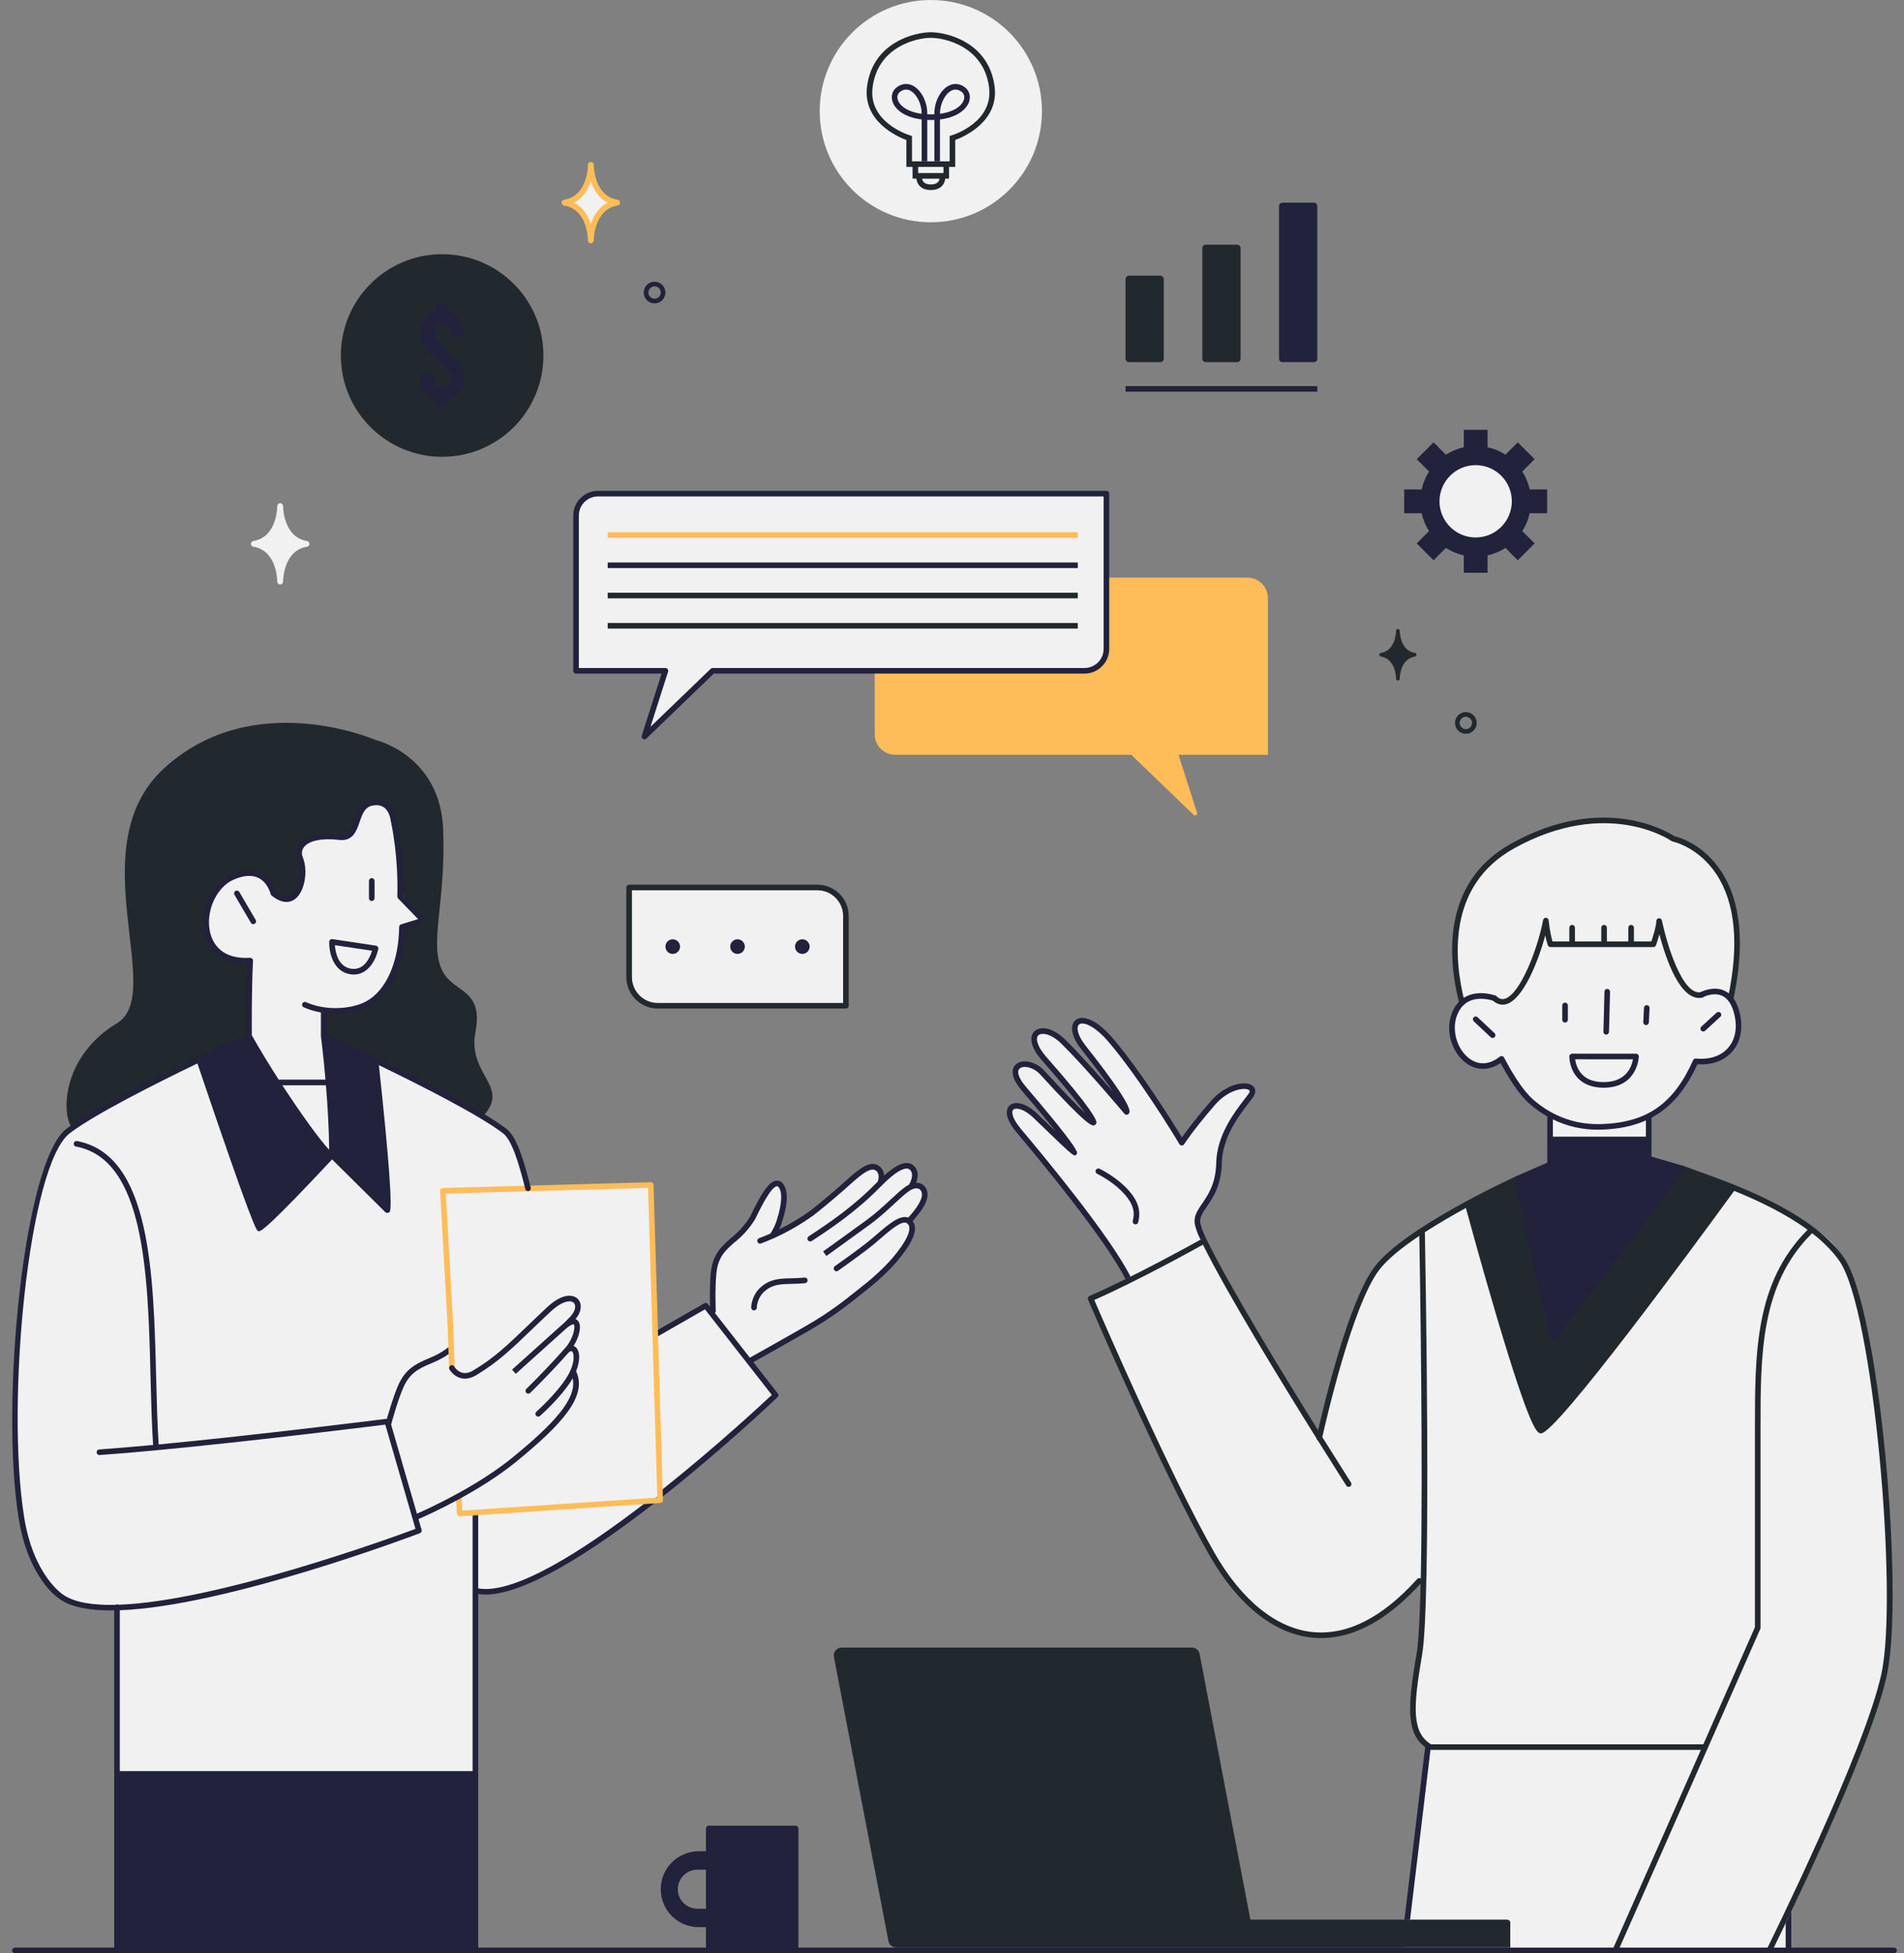
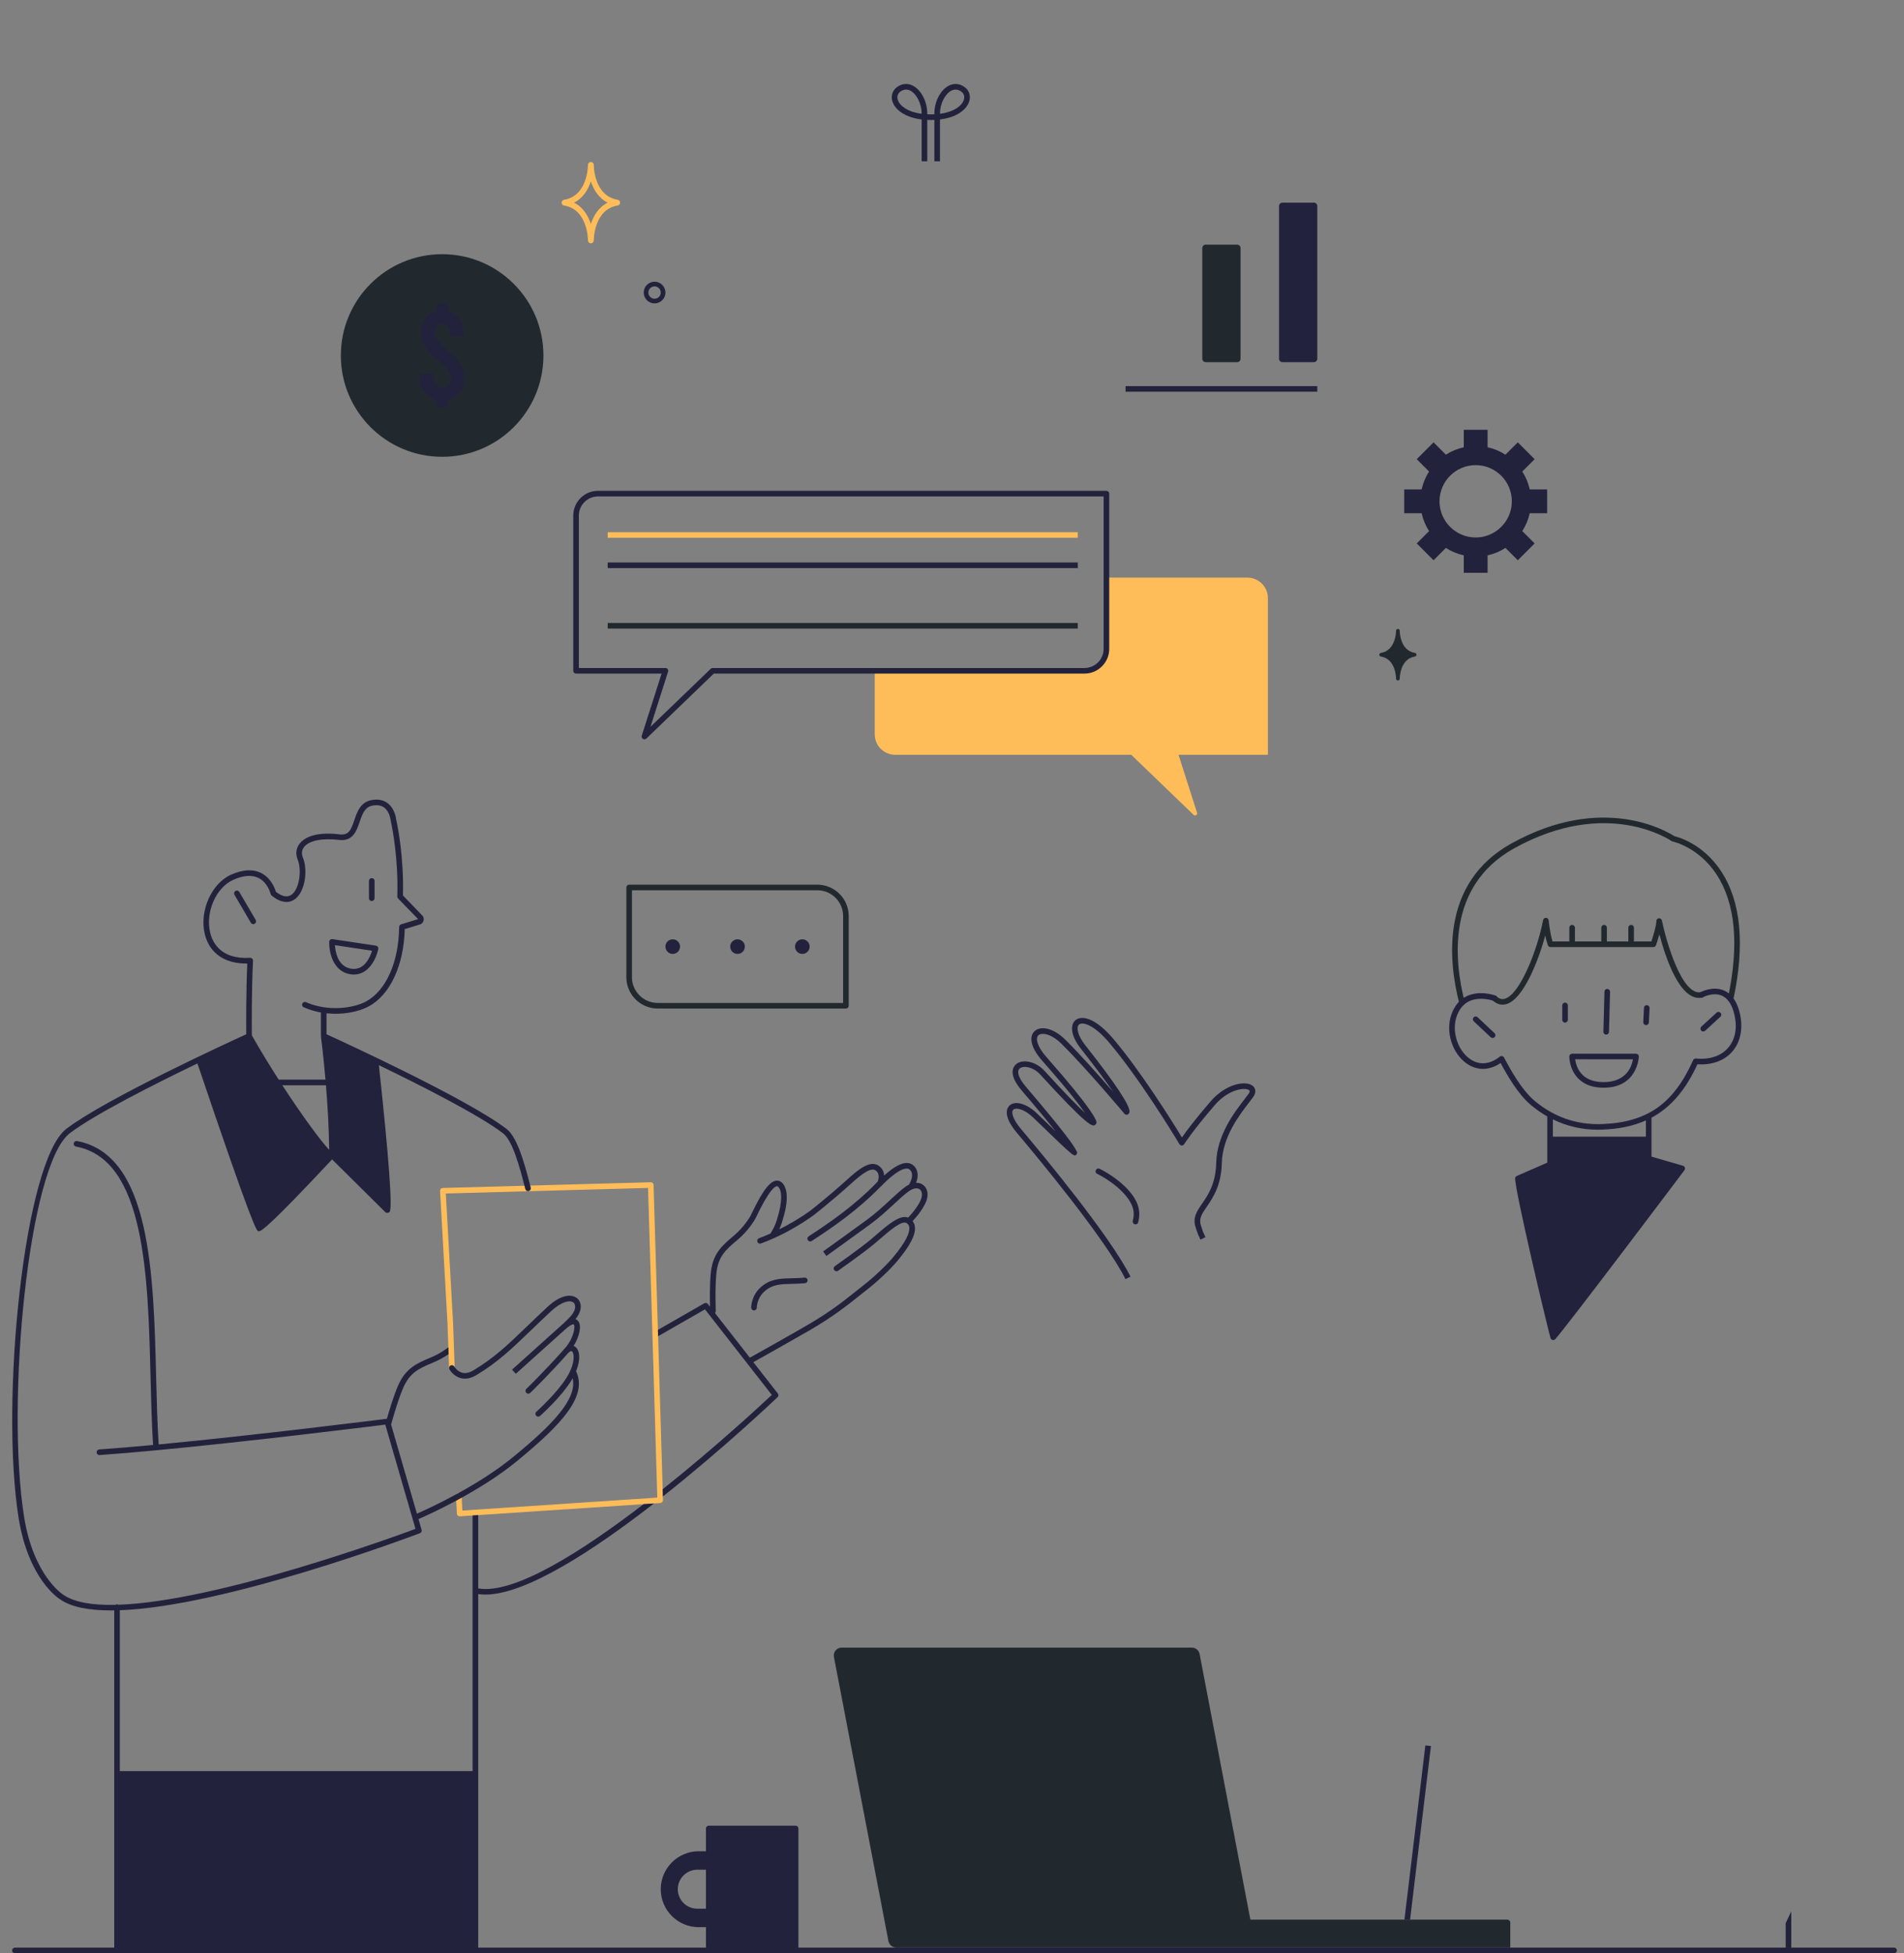
<svg xmlns="http://www.w3.org/2000/svg" fill="#000000" height="418.5" preserveAspectRatio="xMidYMid meet" version="1" viewBox="-2.6 0.0 408.0 418.5" width="408" zoomAndPan="magnify">
  <rect x="-2.6" y="0.0" width="408.0" height="418.5" fill="#808080" stroke="none" />
  <g id="change1_1">
-     <path d="M149.274,417.789v-26.022h18.612v26.022 M395.624,279.084c-3.632-15.427-8.621-14.823-17.572-20.212 c-8.951-5.389-20.169-8.529-20.169-8.529l-7.164-2.02v-9.191c0,0,7.476-3.887,10.046-11.745c4.913,1.54,10.076-3.51,9.249-7.558 c-0.828-4.049-1.778-5.767-1.778-5.767c6.561-30.608-12.301-34.349-12.301-34.349s-13.826-9.913-34.435,1.565 c-14.974,8.34-13.008,25.051-10.814,33.565c0,0-4.509,4.646-0.895,10.017c3.614,5.371,7.39,3.427,9.366,2.002 c0.313,1.804,4.83,9.361,10.397,11.99c0,4.635,0,8.338,0,11.135l-6.891,2.517c0,0-20.607,9.336-25.908,15.029 c-5.301,5.693-9.408,8.733-16.663,40.58c0,0-25.13-39.551-25.923-45.357c-0.102-3.63,1.62-5.408,1.62-5.408s3.059-2.98,2.638-7.415 c-0.421-4.434,4.277-11.62,4.771-12.197c0.494-0.577,3.078-3.134,2.713-4.069c-0.365-0.935-1.928-1.522-3.928-0.746 c-2,0.776-7.204,5.06-11.057,11.728c-2.88-3.607-7.984-12.189-12.123-17.92s-7.139-8.637-10.297-7.711 c-1.189,0.894-1.164,2.425,0.49,4.63c1.654,2.205,9.755,13.473,9.755,13.473l-2.503-1.907l-10.332-11.254 c0,0-2.737-4.244-6.298-2.59c-1.042,0.476-0.96,2.903,1.844,5.877c2.804,2.974,10.347,12.239,10.347,12.239l-1.266,0.151 l-3.568-2.853l-4.215-5.008c0,0-1.839-2.837-4.521-3.581c-2.681-0.745-3.016,0.18-2.946,1.841s1.079,3.177,1.278,3.327 c0.199,0.15,8.793,10.842,8.793,10.842l-6.101-5.262c0,0-3.152-2.815-4.949-1.671c-1.797,1.145,0.576,4.563,4.448,8.592 c3.871,4.029,13.749,17.019,13.749,17.019l6.864,11.45l-8.279,3.886l13.768,30.59c0,0,12.905,29.571,22.265,36.458 c9.359,6.888,23.473,8.709,35.329-7.593c-0.433,11.853-1.178,18.308-1.178,18.308s-3.912,15.657,2.148,18.045 c0,0-4.244,35.513-5.288,43.864h82.5v-9.662c0,0,18.666-34.765,21.17-53.963C404.318,335.07,399.257,294.511,395.624,279.084z M120.841,110.461v33.261h19.151l-4.5,14.087l14.627-14.087h79.677c2.593,0,4.696-2.102,4.696-4.696v-33.261H125.537 C122.943,105.766,120.841,107.868,120.841,110.461z M313.615,96.684c-5.922,0-10.723,4.801-10.723,10.723 s4.801,10.723,10.723,10.723s10.723-4.801,10.723-10.723S319.537,96.684,313.615,96.684z M196.862,0 c-13.151,0-23.811,10.661-23.811,23.811s10.661,23.811,23.811,23.811s23.811-10.661,23.811-23.811S210.013,0,196.862,0z M124.079,36.213c0,0,0.326,4.5-5.022,6.978c1.239,0.848,4.5,2.609,4.761,7.435c1.043-3.522,3.13-5.739,5.152-7.043 C126.557,42.409,124.274,38.3,124.079,36.213z M63.709,116.527c0,0.306-0.222,0.566-0.523,0.615 c-5.054,0.804-5.127,7.203-5.128,7.475c0,0.001,0,0.001,0,0.001c0,0.343-0.278,0.621-0.622,0.621s-0.622-0.278-0.622-0.621 c0,0,0,0,0-0.001c-0.001-0.272-0.074-6.671-5.127-7.475c-0.302-0.048-0.523-0.309-0.523-0.615s0.222-0.566,0.524-0.615 c5.052-0.803,5.125-7.202,5.126-7.474c0-0.001,0-0.001,0-0.001c0-0.343,0.278-0.621,0.622-0.621s0.622,0.278,0.622,0.621 c0,0,0,0,0,0.001c0.001,0.272,0.074,6.671,5.127,7.474C63.487,115.96,63.709,116.221,63.709,116.527z M178.666,196.268 c0-3.38-2.74-6.12-6.12-6.12h-40.329v19.219c0,3.38,2.74,6.12,6.12,6.12h40.329V196.268z M23.057,417.894h76.214v-77.066 c0,0,4.561,2.576,15.665-4.238s36.593-24.5,48.661-37.661c-2.688-3.439-5.671-7.256-5.671-7.256s11.141-5.275,21.647-13.254 s14.377-12.618,12.833-16.526c3.282-3.517,4.857-8.296,0.744-7.798c1.299-2.958-0.304-4.514-1.375-4.323 c-1.071,0.191-5.493,3.445-5.493,3.445s0.906-3.851-2.376-3.161c-3.283,0.69-6.652,6.61-13.708,10.618 c-6.84,3.91-6.84,3.91-6.84,3.91s3.204-7.09,1.724-9.943s-3.75,1.106-4.703,2.942c-0.953,1.836-2.19,5.163-5.06,7.445 s-5.217,5.478-4.826,8.87c0.391,3.391-0.319,7.028-0.319,7.028l-1.241-0.76l-11.117,6.057l-0.966-32.314 c0,0-26.398,0.324-26.386,0.371c0.012,0.046-1.992-9.809-4.635-11.704s-12.66-7.674-12.66-7.674L76.927,221.07l8.478-12.867 l1.565-8.198c0,0,2.543-2.097,2.543-2.483c0-0.386-3.326-6.109-3.326-6.109l-5.739-23.038l-10.696,0.652l-21.59,12.848l-7.562,6.869 l-6.391,14.131l10.435,13.174l4.63,5.152l-0.587,2.348c0,0-14.182,6.473-23.718,11.001s-13.553,7.386-14.157,8.953 c-0.604,1.567-4.036,3.835-6.917,21.223S0.6,299.135,0.6,299.135S0.557,316.9,1.861,324.387c1.304,7.487,3.954,22.175,20.455,20.049 C22.476,350.918,23.057,417.894,23.057,417.894z" fill="#f1f1f2" />
-   </g>
+     </g>
  <g id="change2_1">
-     <path d="M392.549,269.493c-6.806-9.753-22.89-15.536-31.53-18.644c-1.11-0.399-2.097-0.754-2.924-1.067 c-0.244-0.09-0.522-0.017-0.685,0.191l-25.667,32.729l-8.5-30.36c-0.047-0.169-0.166-0.309-0.325-0.382 c-0.16-0.073-0.342-0.074-0.502-0.002c-0.986,0.45-24.211,11.117-30.492,19.49c-5.494,7.325-10.705,28.998-12.075,35.011 c-7.502-12.024-18.944-30.754-23.881-40.864l-0.255-0.526l-0.621,0.153l-0.182,0.24c-1.815,1.013-14.473,8.039-24.049,12.209 c-0.302,0.132-0.442,0.482-0.312,0.786c0.16,0.372,16.043,37.389,26.118,54.955c5.959,10.39,13.688,16.587,21.762,17.449 c0.688,0.073,1.375,0.109,2.063,0.109c7.119,0,14.284-3.927,21.332-11.688c-0.167,7.11-0.444,12.612-0.88,15.119 c-2.102,12.089-2.201,17.602,2.635,20.446c0.092,0.054,0.197,0.082,0.304,0.082h57.985c-6.707,15.205-14.627,33.146-18.882,42.719 c-0.134,0.304,0.002,0.658,0.305,0.792c0.079,0.035,0.162,0.053,0.243,0.053c0.23,0,0.449-0.133,0.549-0.356 c4.335-9.754,12.474-28.19,19.258-43.573c0,0,0,0,0,0c6.133-13.906,11.159-25.317,11.265-25.555 c0.033-0.076,0.051-0.159,0.051-0.242v-42.783c0-15.867,0.007-30.859,11.055-41.762c2.308,1.796,4.329,3.776,5.853,5.959 c7.274,10.426,12.558,71.413,9.035,88.245c-3.466,16.559-24.391,58.776-24.602,59.201c-0.147,0.296-0.027,0.656,0.27,0.804 c0.086,0.043,0.177,0.063,0.267,0.063c0.221,0,0.433-0.123,0.538-0.334c0.212-0.426,21.205-42.78,24.703-59.488 C405.429,341.211,400.149,280.385,392.549,269.493z M301.089,338.311c-7.507,8.33-15.088,12.148-22.533,11.357 c-7.682-0.82-15.085-6.806-20.848-16.854c-9.37-16.338-23.807-49.614-25.821-54.283c9.106-4.018,20.668-10.387,23.287-11.844 c5.25,10.586,16.974,29.716,24.331,41.486c0.019,0.186,0.12,0.349,0.279,0.446c3.564,5.698,6.04,9.568,6.115,9.686 c0.115,0.179,0.308,0.276,0.506,0.276c0.111,0,0.223-0.03,0.323-0.095c0.279-0.179,0.36-0.55,0.182-0.828 c-0.076-0.118-2.57-4.019-6.156-9.751c0.7-3.145,6.38-28.072,12.13-35.739c1.754-2.338,4.967-4.903,8.655-7.374 c0.13,7.283,0.83,49.045,0.308,73.419C301.605,338.062,301.287,338.09,301.089,338.311z M373.457,305.983v42.657 c-0.547,1.242-5.298,12.026-11.06,25.091H304.05c-4.078-2.515-3.903-7.738-1.923-19.124c2.026-11.649,0.717-84.305,0.6-90.594 c2.857-1.851,5.924-3.629,8.788-5.194c0.765,2.81,3.624,13.25,6.69,23.579c7.187,24.211,8.589,24.707,9.375,24.707 c0.017,0,0.034,0,0.05-0.001c3.31-0.044,32.274-39.447,41.382-51.951c5.205,2.121,10.985,4.865,15.732,8.339 C373.465,274.732,373.457,289.917,373.457,305.983z M196.86,6.907c-3.369,0-12.389,2.079-13.659,11.574 c-1.005,7.52,6.528,10.816,8.427,11.522v5.763h1.324v2.515h0.819c0.052,0.435,0.205,1.005,0.633,1.493 c0.549,0.625,1.376,0.942,2.459,0.942s1.911-0.317,2.458-0.942c0.428-0.488,0.58-1.057,0.631-1.493h0.818v-2.515h1.324v-5.763 c1.899-0.706,9.433-4.002,8.428-11.522C209.253,8.986,200.233,6.907,196.86,6.907z M198.414,38.99 c-0.31,0.349-0.832,0.526-1.549,0.526c-0.718,0-1.24-0.177-1.552-0.526c-0.195-0.219-0.285-0.481-0.329-0.708h3.758 C198.698,38.509,198.608,38.771,198.414,38.99z M199.571,37.081h-5.419v-1.314h5.419V37.081z M201.321,29.003l-0.426,0.129v5.434 h-8.066l0-5.434l-0.426-0.129c-0.369-0.112-9.019-2.829-8.012-10.363c1.155-8.641,9.393-10.533,12.474-10.533 c3.077,0,11.314,1.892,12.469,10.533C210.34,26.174,201.69,28.891,201.321,29.003z M311.511,157.222 c1.282,0,2.326-1.043,2.326-2.326s-1.044-2.326-2.326-2.326s-2.326,1.043-2.326,2.326S310.228,157.222,311.511,157.222z M311.511,153.57c0.731,0,1.326,0.595,1.326,1.326s-0.595,1.326-1.326,1.326s-1.326-0.595-1.326-1.326 S310.779,153.57,311.511,153.57z M239.32,77.596h6.735c0.404,0,0.731-0.327,0.731-0.731V59.802c0-0.404-0.327-0.731-0.731-0.731 h-6.735c-0.404,0-0.731,0.327-0.731,0.731v17.064C238.59,77.269,238.917,77.596,239.32,77.596z M99.271,221.201 c1.786-9.391-4.475-8.348-6.973-12.998c-3.109-5.787,0.695-14.578,0.066-30.512c-0.629-15.935-14.489-19.15-14.489-19.15 s-26.202-11.427-45.297,6.051c-18.285,16.737,0.522,48.261-10.103,54.639c-11.485,6.895-12.036,18.938-9.73,22.293 c0,0,23.048-11.986,34.089-17.725c0.957-0.498,3.346-1.177,4.11-1.505l-0.317-0.556l0.523-15.946c0,0-6.979,0.783-8.643-4.598 s0.098-9.496,3.375-12.452c3.277-2.956,6.848-1.978,8.56-0.608c1.712,1.369,1.536,3.277,1.536,3.277s1.741,1.614,4.089,0.587 c2.348-1.027,2.641-4.647,2.005-6.897s-0.391-3.815,0.245-4.353c0.636-0.538,3.375-2.103,5.967-1.467 c2.593,0.636,4.304,0.196,5.381-2.544c1.076-2.739,1.761-4.451,4.451-4.598s3.913,3.082,4.598,7.386 c0.685,4.304,0.734,11.886,0.734,11.886l4.152,5.772l-3.956,1.37c0,0,0.771,9.574-5.918,15.554 c-3.228,2.886-10.907,2.593-10.907,2.593l-0.046,5.908c0.161,0.065,22.121,8.115,34.104,16.569 C106.911,232.798,97.536,230.324,99.271,221.201z M228.355,126.996H127.618v1.2h100.736V126.996z" fill="#22292e" />
-   </g>
+     </g>
  <g id="change3_1">
    <path d="M129.762,42.805c-5.053-0.803-5.126-7.202-5.127-7.474c0-0.001,0-0.001,0-0.001 c0-0.343-0.278-0.621-0.622-0.621c-0.343,0-0.622,0.278-0.622,0.621c0,0,0,0,0,0.001c-0.001,0.272-0.074,6.671-5.126,7.474 c-0.303,0.048-0.524,0.309-0.524,0.615s0.222,0.566,0.523,0.615c5.053,0.804,5.126,7.203,5.127,7.475c0,0.001,0,0.001,0,0.001 c0,0.343,0.278,0.621,0.622,0.621c0.343,0,0.622-0.278,0.622-0.621c0,0,0,0,0-0.001c0.001-0.272,0.074-6.671,5.128-7.475 c0.302-0.048,0.523-0.309,0.523-0.615S130.065,42.853,129.762,42.805z M124.013,47.989c-0.556-1.695-1.61-3.572-3.604-4.57 c1.995-0.997,3.049-2.874,3.604-4.569c0.557,1.695,1.61,3.572,3.605,4.569C125.623,44.417,124.57,46.294,124.013,47.989z M184.844,143.722v13.613c0,2.423,1.964,4.387,4.387,4.387h50.583l13.365,12.871c0.331,0.319,0.869-0.016,0.729-0.454l-3.967-12.418 h19.151v-33.57c0-2.423-1.964-4.387-4.387-4.387h-30.213v15.261c0,2.593-2.102,4.696-4.696,4.696H184.844z M95.906,324.885 c-0.146,0-0.289-0.054-0.399-0.151c-0.12-0.107-0.192-0.258-0.2-0.419l-0.185-3.737c-0.017-0.331,0.239-0.612,0.569-0.629 c0.345,0.006,0.613,0.239,0.629,0.57l0.155,3.128l41.776-2.774l-1.984-66.349l-43.336,1.193l1.56,27.772l0.341,9.593 c0.012,0.331-0.247,0.609-0.578,0.621c-0.333,0.005-0.609-0.247-0.621-0.578l-0.34-9.581l-1.594-28.377 c-0.009-0.161,0.048-0.32,0.158-0.439c0.109-0.119,0.263-0.189,0.425-0.193l44.552-1.227c0.323-0.018,0.606,0.251,0.616,0.582 l2.019,67.525c0.01,0.322-0.238,0.595-0.56,0.616l-42.962,2.853C95.933,324.885,95.919,324.885,95.906,324.885z M228.355,114.031 H127.618v1.2h100.736V114.031z" fill="#ffbd59" />
  </g>
  <g id="change4_1">
    <path d="M178.666,216.087h-40.329c-3.705,0-6.72-3.015-6.72-6.72v-19.219c0-0.332,0.269-0.6,0.6-0.6h40.329 c3.705,0,6.72,3.015,6.72,6.72v19.219C179.266,215.818,178.997,216.087,178.666,216.087z M132.817,190.748v18.619 c0,3.043,2.476,5.52,5.52,5.52h39.729v-18.619c0-3.044-2.476-5.52-5.52-5.52H132.817z M189.437,417.268 c-0.809,0-1.504-0.574-1.657-1.369l-11.682-60.882c-0.2-1.04,0.598-2.005,1.657-2.005h75.047c0.809,0,1.504,0.574,1.657,1.369 l10.881,56.915l0,0h54.994c0.385,0,0.697,0.269,0.697,0.601v5.371H189.437z M310.688,215.444c-0.267,0-0.511-0.18-0.581-0.45 c-2.361-9.163-4.059-25.794,11.103-34.239c19.746-10.996,33.605-2.499,34.967-1.603c0.896,0.208,6.183,1.657,10.039,7.518 c4.258,6.472,5.135,15.73,2.608,27.519c-0.07,0.323-0.385,0.533-0.713,0.46c-0.324-0.069-0.53-0.388-0.46-0.712 c2.457-11.462,1.637-20.414-2.438-26.607c-3.862-5.871-9.338-7.016-9.393-7.027c-0.083-0.017-0.163-0.051-0.232-0.101 c-0.135-0.096-13.785-9.542-33.794,1.602c-14.458,8.053-12.8,24.063-10.525,32.891c0.083,0.321-0.11,0.648-0.431,0.731 C310.788,215.438,310.737,215.444,310.688,215.444z M319.393,215.26c-0.643,0-1.401-0.226-2.171-0.956 c-0.24-0.228-0.25-0.607-0.022-0.848c0.228-0.241,0.607-0.25,0.848-0.022c0.614,0.583,1.211,0.756,1.873,0.54 c3.254-1.048,6.938-10.515,8.145-16.84c0.056-0.293,0.323-0.503,0.617-0.487c0.298,0.013,0.541,0.244,0.57,0.541 c0.003,0.028,0.265,2.664,0.827,4.532h21.18c0.39-1.156,1.069-3.378,1.072-4.384c0.001-0.308,0.234-0.564,0.54-0.595 c0.309-0.028,0.585,0.175,0.647,0.476c0.94,4.539,4.286,16.142,8.374,15.367c0.321-0.066,0.639,0.151,0.701,0.478 c0.062,0.326-0.152,0.64-0.478,0.701c-4.707,0.896-7.833-8.615-9.127-13.575c-0.336,1.2-0.708,2.254-0.737,2.333 c-0.085,0.239-0.312,0.399-0.565,0.399h-22.043c-0.255,0-0.482-0.161-0.566-0.402c-0.222-0.634-0.404-1.375-0.55-2.098 c-1.559,5.756-4.73,13.566-8.238,14.695C320.031,215.199,319.728,215.26,319.393,215.26z M334.285,202.92 c-0.332,0-0.6-0.269-0.6-0.6v-3.554c0-0.332,0.269-0.6,0.6-0.6s0.6,0.269,0.6,0.6v3.554 C334.885,202.651,334.616,202.92,334.285,202.92z M346.927,202.92c-0.332,0-0.6-0.269-0.6-0.6v-3.554c0-0.332,0.269-0.6,0.6-0.6 s0.6,0.269,0.6,0.6v3.554C347.527,202.651,347.258,202.92,346.927,202.92z M341.132,202.92c-0.332,0-0.6-0.269-0.6-0.6v-3.554 c0-0.332,0.269-0.6,0.6-0.6s0.6,0.269,0.6,0.6v3.554C341.732,202.651,341.464,202.92,341.132,202.92z M262.501,77.596h-6.735 c-0.403,0-0.731-0.327-0.731-0.731V53.15c0-0.403,0.327-0.731,0.731-0.731h6.735c0.403,0,0.731,0.327,0.731,0.731v23.716 C263.231,77.269,262.904,77.596,262.501,77.596z M113.85,76.168c0,11.988-9.718,21.706-21.706,21.706s-21.706-9.718-21.706-21.706 s9.718-21.706,21.706-21.706S113.85,64.18,113.85,76.168z M300.595,139.889c-3.204-0.509-3.25-4.566-3.251-4.739c0,0,0,0,0,0 c0-0.218-0.177-0.394-0.394-0.394c-0.218,0-0.394,0.176-0.394,0.394c0,0,0,0,0,0c-0.001,0.172-0.047,4.229-3.25,4.739 c-0.192,0.03-0.333,0.196-0.333,0.39s0.141,0.359,0.332,0.39c3.204,0.51,3.25,4.567,3.251,4.739c0,0,0,0,0,0 c0,0.218,0.177,0.394,0.394,0.394c0.218,0,0.394-0.176,0.394-0.394c0,0,0,0,0,0c0.001-0.172,0.047-4.229,3.251-4.739 c0.191-0.031,0.332-0.196,0.332-0.39S300.787,139.919,300.595,139.889z M228.355,133.479H127.618v1.2h100.736V133.479z" fill="#22292e" />
  </g>
  <g id="change5_1">
    <path d="M403.274,417.294h-22.03v-7.757c-0.425,0.894-0.826,1.733-1.2,2.512v5.245H168.487v-25.526 c0-0.331-0.269-0.6-0.6-0.6h-18.613c-0.332,0-0.6,0.269-0.6,0.6v4.879h-1.552c-4.484,0-8.133,3.647-8.133,8.132 s3.648,8.133,8.133,8.133h1.552v4.383H99.871V380.07v-38.533c0.482,0.071,0.977,0.119,1.502,0.119 c8.734,0,23.279-9.52,36.163-19.533l-2.214,0.147c-13.216,10.147-27.762,19.4-35.451,18.059v-15.705l-1.2,0.08v54.767H23.076 v-34.464c22.655-0.827,62.231-15.722,64.303-16.508c0.292-0.11,0.45-0.428,0.363-0.728l-0.665-2.295 c2.399-1.043,13.153-5.9,21.068-12.393c9.621-7.892,15.113-13.848,12.764-19.146c-0.019-0.043-0.051-0.074-0.078-0.11 c1.045-2.546,0.825-4.593-0.211-5.298c-0.065-0.045-0.174-0.102-0.305-0.152c1.234-1.967,1.851-4.49,0.87-5.459 c-0.139-0.138-0.299-0.224-0.468-0.286c1.495-1.8,1.335-3.49,0.487-4.337c-1.036-1.035-3.37-1.192-6.542,1.769 c-1.59,1.483-2.982,2.822-4.257,4.048c-4.266,4.104-7.083,6.814-11.575,9.504c-0.866,0.519-1.668,0.685-2.39,0.497 c-1.084-0.281-1.677-1.286-1.688-1.305c-0.163-0.287-0.526-0.389-0.816-0.226c-0.289,0.162-0.391,0.528-0.229,0.816 c0.033,0.06,0.833,1.452,2.414,1.871c0.299,0.079,0.604,0.119,0.913,0.119c0.776,0,1.584-0.249,2.411-0.744 c4.609-2.76,7.622-5.657,11.791-9.668c1.271-1.223,2.659-2.558,4.243-4.036c2.265-2.113,4.168-2.504,4.875-1.797 c0.517,0.517,0.42,1.703-0.762,2.972c-0.467,0.501-0.999,1.026-1.529,1.529c-0.112,0.093-0.222,0.18-0.338,0.284 c-4.227,3.806-10.6,9.527-10.6,9.527l0.802,0.893c0,0,6.095-5.471,10.317-9.271c0.098-0.087,0.197-0.176,0.296-0.266 c1.233-1.108,1.75-1.092,1.802-1.039c0.433,0.427-0.125,3.089-1.737,4.929c-0.08,0.091-0.16,0.181-0.24,0.271 c-0.152,0.145-0.31,0.325-0.47,0.531c-3.885,4.359-7.664,8.034-7.704,8.072c-0.238,0.23-0.243,0.61-0.013,0.849 c0.118,0.121,0.274,0.182,0.431,0.182c0.15,0,0.301-0.056,0.418-0.169c0.042-0.041,4.13-4.016,8.19-8.617 c0.333-0.307,0.598-0.39,0.727-0.301c0.478,0.325,0.841,2.483-1.136,5.646c-2.177,3.482-6.433,7.266-6.476,7.304 c-0.248,0.22-0.271,0.599-0.052,0.847c0.118,0.134,0.284,0.202,0.45,0.202c0.141,0,0.283-0.049,0.397-0.15 c0.18-0.158,4.428-3.935,6.698-7.565c0.107-0.171,0.184-0.334,0.28-0.503c1.033,4.447-4.351,9.989-12.722,16.856 c-7.653,6.277-18.033,11.015-20.644,12.159L81.2,305.199c0.012-0.027,0.029-0.051,0.037-0.081c0.013-0.049,1.329-4.913,2.55-7.734 c1.401-3.235,3.302-4.154,6.288-5.386c1.551-0.639,2.693-1.335,3.453-1.872l-0.052-1.47c-0.56,0.462-1.837,1.4-3.858,2.233 c-3.18,1.313-5.381,2.439-6.932,6.019c-0.96,2.217-1.942,5.536-2.377,7.07c-0.53,0.068-27.576,3.477-48.908,5.504 c-0.287-4.41-0.411-9.213-0.538-14.298c-0.555-22.39-1.185-47.768-16.957-50.702c-0.33-0.063-0.639,0.154-0.7,0.48 c-0.061,0.325,0.154,0.639,0.48,0.699c14.816,2.757,15.433,27.618,15.977,49.553c0.126,5.11,0.251,9.938,0.542,14.38 c-4.176,0.39-8.107,0.723-11.538,0.962c-0.331,0.023-0.58,0.31-0.557,0.641c0.023,0.33,0.307,0.586,0.64,0.557 c3.587-0.249,7.72-0.602,12.107-1.015c0.008,0,0.015,0,0.023-0.001c0.003,0,0.006-0.002,0.009-0.002 c19.94-1.878,45.185-5.016,49.072-5.503l6.476,22.34c-4.868,1.807-42.492,15.539-63.658,16.256c-0.09-0.054-0.189-0.093-0.302-0.093 c-0.125,0-0.235,0.047-0.331,0.113c-4.898,0.107-8.861-0.519-11.244-2.204c-0.063-0.038-6.319-4.033-8.331-16.604 c-3.955-24.718,0.956-75.494,9.778-82.231c5.221-3.986,17.924-10.41,27.355-14.958c12.02,35.548,12.673,35.795,13.022,35.92 c0.045,0.016,0.092,0.032,0.157,0.032c0.563,0,2.455-1.27,15.683-15.393l11.406,11.305c0.233,0.231,0.69,0.2,0.909-0.046 c0.654-0.729-0.117-11.314-2.291-31.452c9.342,4.522,21.514,10.711,26.596,14.591c1.951,1.49,3.45,6.623,4.78,11.947 c0.068,0.272,0.313,0.455,0.582,0.455c0.048,0,0.097-0.006,0.146-0.019c0.321-0.08,0.517-0.406,0.437-0.728 c-1.598-6.397-3.096-10.991-5.215-12.609c-8.434-6.439-35.078-18.674-38.548-20.257v-4.491c3.492,0.375,6.892-0.303,9.088-1.502 c4.565-2.493,7.485-8.805,7.672-16.538l3.367-1.035c0.045-0.014,0.089-0.033,0.13-0.058c0.313-0.186,0.52-0.498,0.568-0.858 c0.048-0.36-0.068-0.716-0.32-0.978l-4.125-4.276c0.207-8.081-1.069-14.574-1.457-16.315c-0.009-0.093-0.241-2.288-1.853-3.482 c-0.932-0.69-2.105-0.9-3.491-0.623c-2.32,0.463-3.011,2.496-3.621,4.29c-0.713,2.098-1.206,3.276-3.112,3.042 c-5.658-0.685-7.834,0.962-8.628,2.006c-0.752,0.988-0.889,2.207-0.385,3.431c0.875,2.125,0.395,6.204-1.296,7.462 c-0.884,0.658-2.026,0.455-3.394-0.604c-0.206-0.706-1.008-2.939-3.155-4.019c-1.75-0.88-3.91-0.763-6.423,0.348 c-4.207,1.86-6.849,7.808-5.654,12.729c1.001,4.123,4.323,6.396,9.11,6.319c-0.272,5.985-0.235,13.388-0.221,15.155 c-3.559,1.623-30.128,13.829-38.545,20.255c-9.068,6.924-14.231,58.394-10.234,83.374c2.106,13.166,8.613,17.27,8.855,17.416 c2.401,1.696,6.231,2.399,10.939,2.399c0.229,0,0.463-0.004,0.696-0.008v35.034v37.224H0.6c-0.332,0-0.6,0.269-0.6,0.6 s0.269,0.6,0.6,0.6h402.674c0.332,0,0.6-0.269,0.6-0.6S403.606,417.294,403.274,417.294z M148.674,400.6v8.355h-1.854 c-2.303,0-4.177-1.874-4.177-4.178s1.874-4.178,4.177-4.178H148.674z M67.94,246.356c-1.766-1.825-5.838-7.379-10.043-13.833h9.346 C67.583,236.66,67.885,241.564,67.94,246.356z M42.441,199.841c-1.069-4.402,1.255-9.705,4.974-11.348 c2.165-0.957,3.979-1.083,5.39-0.378c2.008,1.004,2.584,3.408,2.59,3.432c0.03,0.13,0.103,0.248,0.207,0.332 c2.386,1.935,4.045,1.478,5.017,0.754c2.204-1.641,2.771-6.255,1.689-8.882c-0.237-0.576-0.389-1.433,0.231-2.247 c1.071-1.407,3.885-1.982,7.529-1.542c2.963,0.354,3.755-1.973,4.392-3.847c0.555-1.631,1.078-3.171,2.72-3.499 c1.036-0.208,1.889-0.07,2.536,0.406c1.184,0.873,1.377,2.624,1.39,2.71c0.396,1.796,1.67,8.285,1.434,16.345 c-0.005,0.161,0.056,0.318,0.168,0.434l4.289,4.415l-3.64,1.119c-0.25,0.077-0.421,0.306-0.424,0.567 c-0.081,7.499-2.784,13.605-7.055,15.937c-2.899,1.583-8.408,2.18-12.904,0.175c-0.305-0.138-0.658,0.001-0.792,0.303 c-0.135,0.303,0.001,0.658,0.303,0.792c1.189,0.531,2.433,0.892,3.681,1.114v5.048c0,0.017,0.008,0.031,0.01,0.047 c0.001,0.011-0.006,0.02-0.004,0.031c0.009,0.071,0.506,3.886,0.972,9.261H57.118c-1.995-3.103-3.988-6.369-5.752-9.501 c-0.011-1.204-0.073-9.588,0.249-15.973c0.009-0.17-0.056-0.336-0.177-0.457c-0.122-0.12-0.284-0.177-0.458-0.173 C44.771,205.599,42.968,202.01,42.441,199.841z M77.062,193.048c0.332,0,0.6-0.269,0.6-0.6v-3.705c0-0.332-0.269-0.6-0.6-0.6 s-0.6,0.269-0.6,0.6v3.705C76.461,192.78,76.73,193.048,77.062,193.048z M51.674,198.005c0.103,0,0.208-0.026,0.303-0.083 c0.286-0.167,0.382-0.535,0.214-0.821l-3.511-5.992c-0.167-0.286-0.536-0.383-0.821-0.214c-0.286,0.167-0.382,0.535-0.214,0.821 l3.511,5.992C51.268,197.899,51.468,198.005,51.674,198.005z M72.467,208.743c0.26,0.041,0.511,0.06,0.752,0.06 c3.258,0,4.848-3.495,5.244-5.478c0.032-0.161-0.003-0.328-0.097-0.462c-0.095-0.134-0.24-0.224-0.402-0.249l-9.326-1.399 c-0.165-0.023-0.34,0.023-0.473,0.132c-0.131,0.109-0.21,0.27-0.215,0.441C67.879,203.94,68.732,208.162,72.467,208.743z M77.127,203.702c-0.401,1.329-1.633,4.297-4.476,3.855c-2.855-0.444-3.389-3.625-3.484-5.05L77.127,203.702z M195.122,253.809 c-0.411-0.28-0.895-0.402-1.416-0.389c0.383-0.998,0.633-2.418-0.367-3.523c-0.426-0.47-0.968-0.714-1.611-0.727 c-1.231-0.013-2.839,0.875-4.867,2.689c-0.051-0.709-0.321-1.437-1.027-1.989c-1.851-1.445-4.325,0.536-6.914,2.878 c-4.125,3.731-7.869,6.644-7.888,6.659c-2.159,1.548-4.392,2.867-6.665,3.997c0.3-0.635,0.604-1.411,0.814-2.28 c0.176-0.526,1.674-5.202,0.096-7.384c-0.512-0.708-1.101-0.815-1.504-0.778c-1.841,0.163-3.689,3.689-5.563,7.574 c-0.013,0.023-1.314,2.357-3.649,4.292c-2.649,2.196-4.417,3.926-4.837,7.802c-0.254,2.344-0.217,5.702-0.179,7.344l-0.457-0.585 c-0.184-0.236-0.513-0.301-0.773-0.15c-0.001,0.001-4.307,2.491-9.937,5.7l0.041,1.358c4.81-2.739,8.751-5.01,10.046-5.758 l14.324,18.327c-2.06,1.935-11.841,11.025-23.389,20.216l0.046,1.544c12.862-10.168,23.639-20.381,24.566-21.264 c0.224-0.213,0.25-0.561,0.059-0.804l-5.24-6.704c1.925-1.076,8.073-4.52,12.082-6.841c5.038-2.918,8.223-5.467,10.548-7.328 c0.551-0.44,1.063-0.851,1.551-1.228c2.337-1.803,5.07-4.374,6.647-6.252c2.729-3.249,3.971-5.644,3.796-7.319 c-0.05-0.48-0.222-0.896-0.494-1.254c0.818-0.883,2.63-2.991,3.084-4.791C196.364,255.577,196.01,254.415,195.122,253.809z M194.881,256.548c-0.396,1.57-2.153,3.573-2.867,4.338c-1.763-0.693-4.271,1.462-6.915,3.741c-0.342,0.295-0.687,0.592-1.031,0.883 c-2.162,1.834-7.712,5.739-7.769,5.778c-0.271,0.19-0.336,0.565-0.146,0.836c0.191,0.271,0.565,0.337,0.836,0.146 c0.229-0.162,5.651-3.976,7.854-5.845c0.346-0.294,0.693-0.593,1.038-0.891c2.291-1.974,4.887-4.214,5.88-3.433 c0.299,0.234,0.457,0.522,0.497,0.907c0.094,0.905-0.44,2.755-3.521,6.424c-1.503,1.79-4.221,4.345-6.461,6.074 c-0.493,0.38-1.01,0.794-1.567,1.24c-2.423,1.939-5.439,4.354-10.399,7.226c-4.117,2.385-10.508,5.962-12.228,6.923l-7.473-9.562 c0.106-0.113,0.17-0.266,0.164-0.433c-0.002-0.051-0.187-5.088,0.145-8.143c0.379-3.504,1.923-4.945,4.41-7.007 c2.519-2.086,3.878-4.535,3.95-4.666c0.899-1.863,3.288-6.812,4.603-6.929c0.058-0.007,0.206-0.018,0.426,0.286 c1.033,1.429,0.161,5.032-0.276,6.349c-0.427,1.759-1.269,3.101-1.544,3.509c-0.805,0.354-1.613,0.695-2.427,0.995 c-0.311,0.114-0.47,0.459-0.355,0.77c0.089,0.243,0.319,0.394,0.563,0.394c0.069,0,0.139-0.013,0.208-0.038 c0.892-0.328,1.777-0.697,2.659-1.089c0.016-0.008,0.033-0.011,0.048-0.02c2.931-1.308,5.801-2.958,8.569-4.944 c0.038-0.029,3.815-2.967,7.975-6.729c2.499-2.26,4.367-3.607,5.37-2.823c0.915,0.715,0.542,1.937,0.367,2.375 c-0.082,0.083-0.159,0.154-0.243,0.24c-4.923,5.041-10.081,8.558-14.529,11.458c-0.278,0.182-0.356,0.553-0.175,0.831 c0.115,0.176,0.307,0.271,0.503,0.271c0.112,0,0.226-0.031,0.327-0.097c4.501-2.936,9.724-6.497,14.732-11.626 c0.038-0.039,0.073-0.073,0.111-0.111c0.114-0.056,0.216-0.14,0.277-0.263c0.004-0.008,0.008-0.019,0.012-0.027 c2.878-2.865,4.413-3.497,5.201-3.497c0.009,0,0.018,0,0.027,0c0.308,0.006,0.544,0.111,0.744,0.332 c0.897,0.991,0.012,2.654-0.27,3.126c-0.256,0.126-0.513,0.272-0.769,0.456c-0.982,0.704-2.036,1.68-3.256,2.81 c-1.449,1.341-3.092,2.86-4.978,4.248c-2.128,1.565-9.396,6.788-9.397,6.788l0.7,0.975c0,0,7.277-5.229,9.408-6.796 c1.94-1.428,3.609-2.972,5.082-4.335c1.191-1.102,2.22-2.054,3.141-2.715c0.918-0.658,1.792-0.829,2.337-0.457 C194.907,255.115,195.074,255.785,194.881,256.548z M169.807,273.738c-1.019,0.097-1.932,0.119-2.815,0.142 c-2.44,0.06-4.547,0.111-6.567,1.91c-2.043,1.819-2.055,4.274-2.055,4.378c0.001,0.33,0.27,0.597,0.6,0.597c0.001,0,0.002,0,0.003,0 c0.331-0.001,0.599-0.271,0.597-0.603c0-0.02,0.009-2.013,1.652-3.476c1.692-1.506,3.415-1.549,5.799-1.607 c0.861-0.021,1.837-0.045,2.898-0.146c0.33-0.031,0.572-0.324,0.541-0.654C170.43,273.95,170.137,273.707,169.807,273.738z M341.571,221.673c0.005,0,0.011,0,0.016,0c0.324,0,0.591-0.258,0.599-0.584l0.226-8.581c0.009-0.331-0.252-0.606-0.584-0.615 c-0.342-0.037-0.607,0.252-0.615,0.584l-0.226,8.581C340.979,221.389,341.24,221.665,341.571,221.673z M350.1,219.634 c0.01,0,0.02,0.001,0.029,0.001c0.318,0,0.583-0.25,0.599-0.571l0.149-3.073c0.016-0.331-0.239-0.612-0.57-0.628 c-0.335-0.023-0.612,0.239-0.628,0.57l-0.149,3.073C349.514,219.337,349.769,219.619,350.1,219.634z M332.768,219.097 L332.768,219.097c0.332,0,0.6-0.269,0.601-0.6l0.002-3.077c0-0.332-0.268-0.6-0.6-0.601h0c-0.331,0-0.6,0.269-0.6,0.6l-0.002,3.077 C332.168,218.828,332.436,219.097,332.768,219.097z M326.239,235.854c-2.91-2.438-5.435-7.179-6.549-9.273 c-0.084-0.157-0.233-0.269-0.408-0.305c-0.173-0.035-0.355,0.007-0.496,0.118c-2.154,1.718-4.438,1.885-6.435,0.468 c-2.645-1.876-3.905-5.956-2.809-9.094c0.551-1.578,1.462-2.675,2.708-3.261c2.341-1.1,5.147-0.084,5.175-0.074 c0.311,0.116,0.656-0.043,0.771-0.354c0.115-0.31-0.042-0.655-0.352-0.771c-0.133-0.05-3.296-1.205-6.097,0.109 c-1.553,0.728-2.676,2.059-3.339,3.956c-1.282,3.669,0.145,8.268,3.247,10.469c2.253,1.598,4.882,1.557,7.3-0.083 c1.234,2.299,3.666,6.633,6.511,9.017c1.117,0.935,2.283,1.737,3.489,2.425v6.397c0,0.001,0.001,0.002,0.001,0.003v3.51 l-6.546,2.853c-0.22,0.103-0.355,0.327-0.346,0.569c0.137,3.267,6.682,30.921,7.588,34.137c0.059,0.208,0.226,0.369,0.437,0.42 c0.047,0.012,0.094,0.017,0.141,0.017c0.165,0,0.325-0.067,0.44-0.191c2.215-2.39,26.654-34.808,27.694-36.211 c0.115-0.157,0.148-0.36,0.088-0.545c-0.062-0.186-0.208-0.329-0.395-0.386l-6.764-1.962v-2.209c0-0.001,0-0.002,0-0.002v-6.127 c4.154-2.22,7.306-5.936,9.843-11.449c3.189,0.204,5.875-0.8,7.583-2.856c1.811-2.179,2.295-5.354,1.329-8.712 c-0.627-2.176-1.721-3.607-3.251-4.252c-2.379-1.001-4.887,0.317-4.992,0.373c-0.292,0.157-0.401,0.52-0.245,0.811 c0.157,0.292,0.519,0.401,0.812,0.247c0.021-0.012,2.121-1.104,3.967-0.322c1.176,0.499,2.036,1.668,2.557,3.475 c0.868,3.014,0.478,5.717-1.098,7.613c-1.522,1.831-3.996,2.681-6.974,2.394c-0.258-0.03-0.5,0.117-0.605,0.352 c-4.203,9.376-9.876,13.344-19.574,13.693C335.255,241.027,330.409,239.347,326.239,235.854z M350.095,243.543h-19.938v-3.71 c2.986,1.467,6.22,2.217,9.676,2.216c0.263,0,0.529-0.005,0.795-0.014c0.001,0,0.003,0.001,0.004,0.001c0.007,0,0.014,0,0.021,0 c0.01,0,0.019-0.001,0.029-0.002c0.004,0,0.007,0,0.011,0c0.003,0,0.005,0,0.008,0c0.002,0,0.003-0.001,0.005-0.001 c3.598-0.131,6.692-0.771,9.388-1.973V243.543z M314.025,217.948c-0.241-0.228-0.622-0.216-0.848,0.027 c-0.227,0.242-0.215,0.621,0.027,0.848l3.631,3.409c0.116,0.109,0.263,0.163,0.411,0.163c0.16,0,0.319-0.063,0.438-0.189 c0.227-0.242,0.215-0.621-0.027-0.848L314.025,217.948z M362.384,221.005c0.145,0,0.291-0.052,0.406-0.158l3.258-2.994 c0.244-0.224,0.26-0.604,0.036-0.848c-0.226-0.245-0.604-0.261-0.848-0.036l-3.258,2.994c-0.244,0.224-0.26,0.604-0.036,0.848 C362.061,220.94,362.222,221.005,362.384,221.005z M341.03,233.051c7.322,0,7.549-6.608,7.55-6.675 c0.003-0.161-0.059-0.317-0.171-0.433c-0.113-0.115-0.268-0.18-0.429-0.18h-13.696c-0.329,0-0.596,0.264-0.6,0.593 c-0.001,0.112-0.011,2.774,1.917,4.727C336.893,232.388,338.719,233.051,341.03,233.051z M347.314,226.963 c-0.239,1.441-1.328,4.888-6.284,4.888c-1.973,0-3.509-0.539-4.566-1.603c-1.082-1.089-1.423-2.5-1.53-3.285H347.314z M240.563,262.314c0.051,0.014,0.103,0.021,0.154,0.021c0.266,0,0.508-0.178,0.58-0.447c0.708-2.678-0.161-5.034-2.818-7.643 c-2.438-2.393-5.342-3.771-5.464-3.829c-0.3-0.143-0.657-0.012-0.798,0.288c-0.141,0.299-0.012,0.656,0.288,0.798 c0.028,0.014,2.847,1.354,5.134,3.599c2.947,2.894,2.917,4.899,2.499,6.48C240.052,261.901,240.243,262.229,240.563,262.314z M143.122,202.818c0-0.864-0.701-1.565-1.565-1.565s-1.565,0.701-1.565,1.565c0,0.865,0.701,1.565,1.565,1.565 S143.122,203.682,143.122,202.818z M157.006,202.818c0-0.864-0.701-1.565-1.565-1.565c-0.864,0-1.565,0.701-1.565,1.565 c0,0.865,0.701,1.565,1.565,1.565C156.306,204.383,157.006,203.682,157.006,202.818z M170.891,202.818 c0-0.864-0.701-1.565-1.565-1.565s-1.565,0.701-1.565,1.565c0,0.865,0.701,1.565,1.565,1.565S170.891,203.682,170.891,202.818z M120.841,144.322h18.329l-4.25,13.304c-0.083,0.262,0.021,0.547,0.255,0.692c0.098,0.061,0.208,0.091,0.317,0.091 c0.151,0,0.301-0.057,0.416-0.168l14.453-13.919h79.435c2.92,0,5.296-2.376,5.296-5.296v-33.261c0-0.332-0.269-0.6-0.6-0.6H125.537 c-2.92,0-5.295,2.376-5.295,5.296v33.261C120.241,144.054,120.51,144.322,120.841,144.322z M121.441,110.461 c0-2.258,1.837-4.096,4.095-4.096h108.355v32.661c0,2.258-1.837,4.096-4.096,4.096h-79.677c-0.155,0-0.304,0.06-0.416,0.168 l-12.917,12.44l3.778-11.825c0.058-0.183,0.026-0.382-0.087-0.537c-0.113-0.155-0.293-0.246-0.484-0.246h-18.55V110.461z M90.841,85.656v1.558h2.549v-1.558c2.181-0.51,3.597-2.322,3.597-4.729c0-2.521-1.841-4.276-3.625-5.806 c-1.501-1.303-2.832-2.464-2.832-3.852c0-1.246,0.595-1.897,1.643-1.897s1.643,0.793,1.643,2.322v0.566l2.889-0.312v-0.51 c0-2.521-1.218-4.276-3.313-4.758v-1.558h-2.549v1.558c-2.067,0.51-3.257,2.266-3.257,4.729c0,2.521,1.813,4.305,3.625,5.806 c1.529,1.274,2.832,2.464,2.832,3.852c0,1.161-0.736,1.897-1.926,1.897s-1.926-0.878-1.926-2.322v-0.736l-2.889,0.312v0.708 C87.301,83.305,88.689,85.118,90.841,85.656z M303.627,113.79l-2.644,2.644l3.607,3.607l2.645-2.644 c1.157,0.741,2.447,1.288,3.831,1.592v3.735h5.101v-3.735c1.384-0.304,2.675-0.851,3.831-1.592l2.644,2.644l3.607-3.607 l-2.644-2.644c0.74-1.157,1.288-2.447,1.591-3.831h3.735v-5.101h-3.735c-0.304-1.384-0.851-2.675-1.591-3.831l2.644-2.644 l-3.607-3.607l-2.644,2.644c-1.157-0.741-2.447-1.288-3.831-1.592v-3.735h-5.101v3.735c-1.384,0.304-2.675,0.851-3.831,1.592 l-2.645-2.644l-3.607,3.607l2.644,2.644c-0.741,1.157-1.288,2.447-1.592,3.831H298.3v5.101h3.735 C302.339,111.342,302.886,112.633,303.627,113.79z M313.615,99.658c4.273,0,7.75,3.477,7.75,7.75s-3.477,7.75-7.75,7.75 s-7.75-3.477-7.75-7.75S309.341,99.658,313.615,99.658z M272.211,77.596h6.735c0.404,0,0.731-0.327,0.731-0.731V44.15 c0-0.404-0.327-0.731-0.731-0.731h-6.735c-0.404,0-0.731,0.327-0.731,0.731v32.716C271.481,77.269,271.808,77.596,272.211,77.596z M279.677,82.732H238.59v1.2h41.087V82.732z M194.899,25.594v8.957h1.2v-8.859c0.244,0.011,0.495,0.016,0.752,0.017 c0.002,0,0.006,0,0.01,0c0.003,0,0.006,0,0.01,0c0.257,0,0.508-0.006,0.752-0.017v8.859h1.2v-8.957 c3.841-0.466,5.771-2.28,6.265-3.864c0.379-1.215-0.022-2.41-1.045-3.116c-1.064-0.735-2.258-0.822-3.36-0.242 c-1.773,0.931-3.06,3.42-3.06,5.921v0.197c-0.494,0.023-1.03,0.023-1.524,0v-0.197c0-2.5-1.287-4.991-3.06-5.921 c-1.104-0.579-2.295-0.492-3.359,0.243c-1.024,0.707-1.424,1.901-1.045,3.116C189.128,23.314,191.059,25.128,194.899,25.594z M198.824,24.293c0-2.013,1.062-4.147,2.417-4.858c0.307-0.162,0.616-0.242,0.924-0.242c0.401,0,0.801,0.137,1.196,0.409 c0.593,0.409,0.805,1.055,0.581,1.772c-0.404,1.298-2.121,2.606-5.119,3.009V24.293z M190.362,19.601 c0.396-0.272,0.795-0.409,1.196-0.409c0.308,0,0.617,0.081,0.924,0.242c1.356,0.712,2.417,2.846,2.417,4.859v0.089 c-2.998-0.402-4.714-1.71-5.119-3.009C189.557,20.656,189.77,20.01,190.362,19.601z M137.666,65.008 c1.282,0,2.326-1.043,2.326-2.326s-1.044-2.326-2.326-2.326s-2.326,1.043-2.326,2.326S136.383,65.008,137.666,65.008z M137.666,61.355c0.731,0,1.326,0.595,1.326,1.326s-0.595,1.326-1.326,1.326s-1.326-0.595-1.326-1.326 S136.934,61.355,137.666,61.355z M298.363,411.296h1.195c0.411-3.388,4.47-37.195,4.47-37.195l-1.191-0.143 c0,0-4.11,34.232-4.479,37.266C298.354,411.249,298.363,411.272,298.363,411.296z M227.879,218.566 c-1.118,0.916-1.196,3.17,1.152,6.142c3.378,4.276,5.52,7.209,6.876,9.212c-2.879-3.325-7.05-8.032-10.215-11.149 c-2.748-2.707-5.407-2.965-6.613-1.824c-1.035,0.979-1.142,3.157,1.66,6.331c5.296,6.001,7.909,9.369,9.194,11.201 c-1.485-1.364-4.118-3.999-8.755-9.083c-1.776-1.947-4.669-2.594-6.072-1.357c-0.609,0.537-1.71,2.155,1.206,5.573 c3.421,4.01,5.741,6.831,7.314,8.811c-1.046-1.003-2.345-2.252-3.956-3.808c-2.229-2.151-4.734-2.887-5.957-1.74 c-0.438,0.409-1.617,2.043,1.605,5.859c4.42,5.235,18.928,22.695,23.253,31.324l0.001-0.006l1.082-0.51 c-4.384-8.756-18.975-26.319-23.419-31.581c-1.881-2.228-2.201-3.744-1.703-4.21c0.536-0.502,2.329-0.179,4.303,1.728 c5.139,4.962,7.24,6.991,8.202,7.721c0.023,0.036,0.048,0.069,0.075,0.099l0.03-0.021c0.573,0.414,0.69,0.3,0.882,0.112 c0.096-0.094,0.366-0.427-0.019-0.893c-0.418-0.95-2.375-3.809-10.782-13.663c-1.521-1.783-2.028-3.275-1.325-3.895 c0.812-0.717,2.952-0.313,4.391,1.266c10.393,11.391,11.162,11.083,11.668,10.868c0.224-0.093,0.406-0.364,0.406-0.606 c-0.001-0.43-0.776-2.709-10.727-13.982c-2.083-2.361-2.359-4.073-1.734-4.665c0.64-0.606,2.654-0.45,4.946,1.807 c5.282,5.204,13.416,14.902,13.498,15c0.179,0.213,0.481,0.277,0.73,0.149c0.161-0.081,0.311-0.295,0.35-0.471 c0.271-1.23-2.91-6.055-9.456-14.34c-1.733-2.193-1.98-3.94-1.333-4.47c0.716-0.584,3.095-0.044,6.443,3.897 c6.334,7.46,13.91,19.787,15.041,21.744c0.005,0.008,0.013,0.012,0.018,0.02c0.021,0.034,0.051,0.061,0.08,0.09 c0.028,0.029,0.054,0.059,0.086,0.081c0.008,0.005,0.012,0.014,0.02,0.019c0.025,0.016,0.053,0.018,0.079,0.029 c0.038,0.017,0.073,0.034,0.113,0.043c0.039,0.008,0.076,0.008,0.116,0.008c0.038,0.001,0.075,0.002,0.113-0.004 c0.04-0.007,0.076-0.023,0.113-0.038c0.027-0.011,0.056-0.013,0.082-0.028c0.009-0.005,0.013-0.013,0.021-0.019 c0.032-0.021,0.058-0.049,0.086-0.076c0.03-0.029,0.061-0.055,0.084-0.089c0.005-0.008,0.013-0.012,0.018-0.019 c0.018-0.028,1.805-2.884,6.6-8.421c2.993-3.455,6.53-3.787,7.317-3.159c0.072,0.058,0.292,0.232-0.128,0.806 c-0.23,0.314-0.503,0.669-0.806,1.062c-2.234,2.903-5.974,7.764-6.116,13.707c-0.107,4.479-1.717,6.828-3.012,8.717 c-1.12,1.635-2.087,3.046-1.406,5.083c0.087,0.263,0.151,0.464,0.205,0.634c0.193,0.609,0.272,0.844,0.841,2.027l1.065-0.539 c-0.516-1.072-0.585-1.291-0.762-1.85c-0.055-0.176-0.121-0.383-0.211-0.653c-0.491-1.471,0.205-2.486,1.258-4.023 c1.311-1.913,3.106-4.533,3.221-9.366c0.132-5.552,3.723-10.217,5.868-13.004c0.309-0.401,0.588-0.765,0.822-1.085 c0.812-1.108,0.485-1.994-0.092-2.454c-1.472-1.174-5.7-0.468-8.972,3.312c-3.445,3.979-5.333,6.553-6.172,7.765 c-2.079-3.448-8.888-14.278-14.675-21.096C232.042,217.957,229.152,217.523,227.879,218.566z M228.355,120.513H127.618v1.2h100.736 V120.513z" fill="#22223c" />
  </g>
</svg>